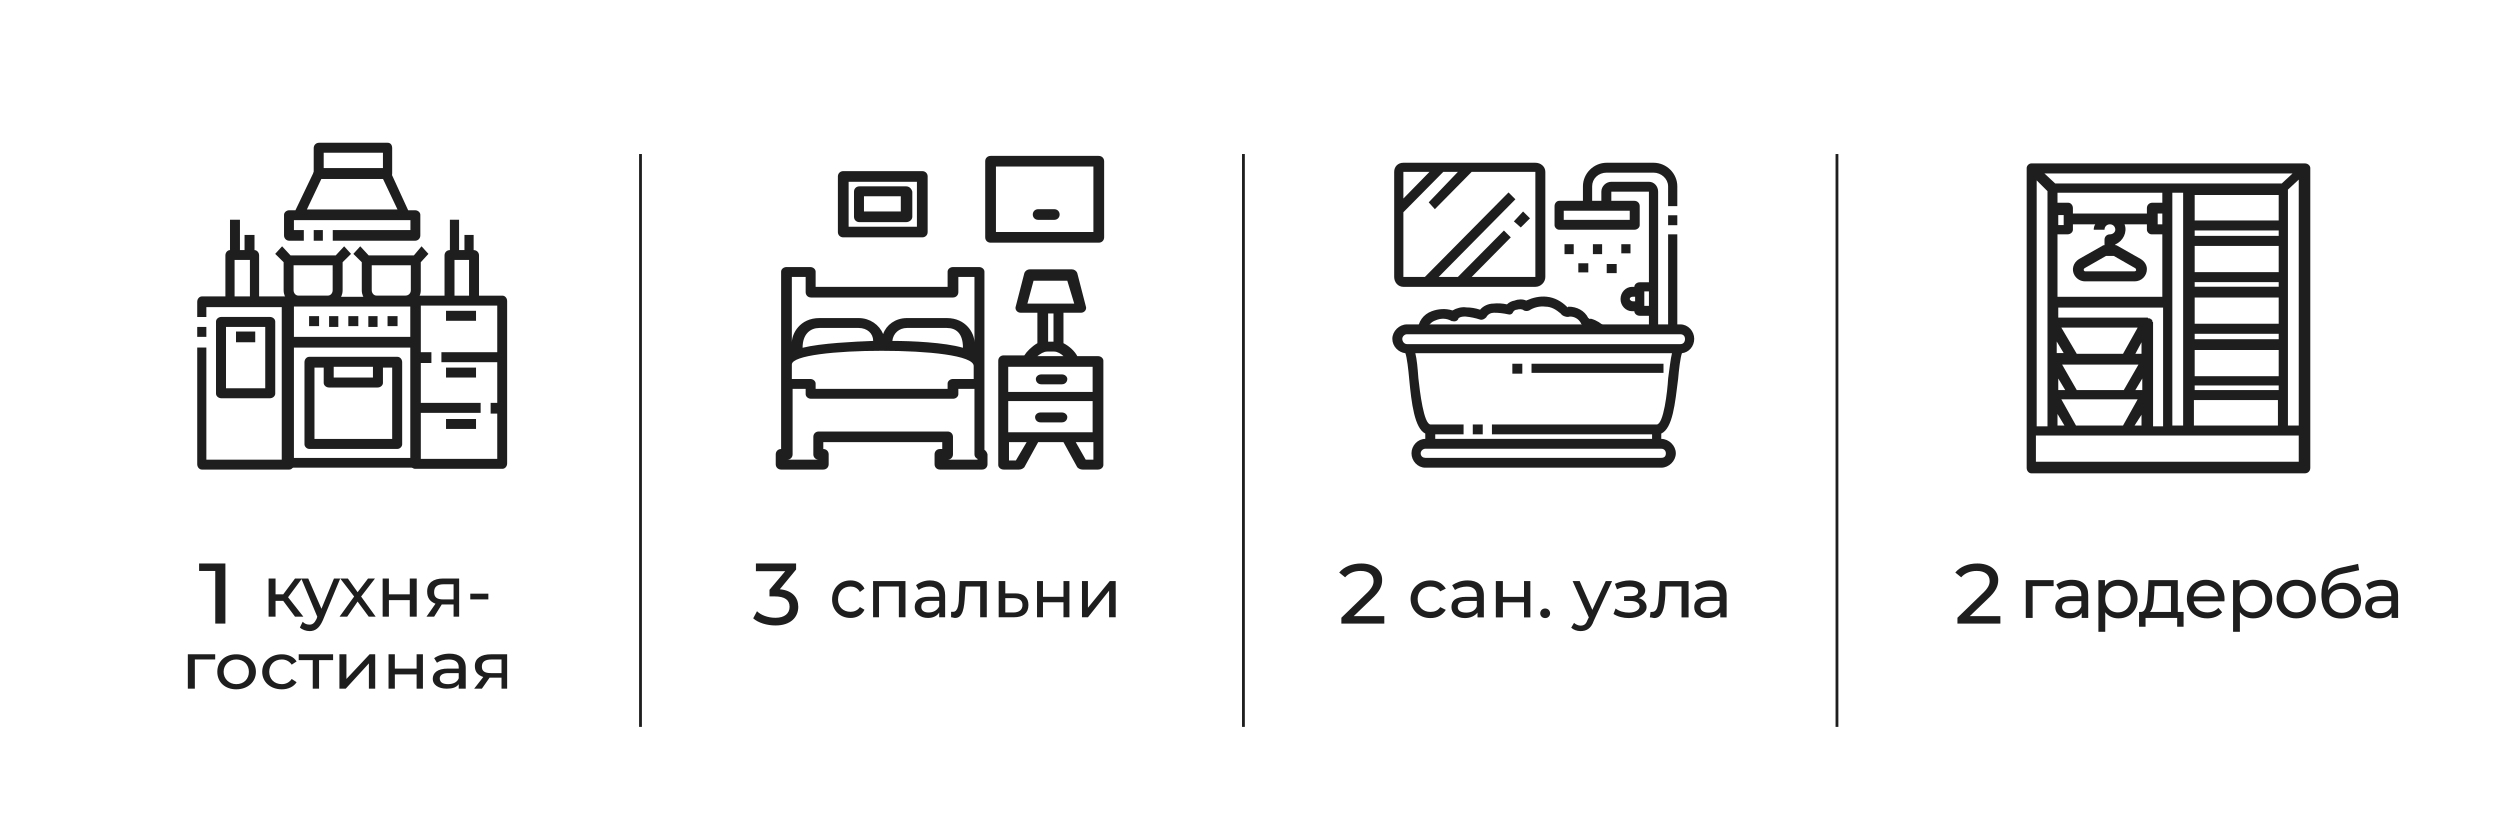
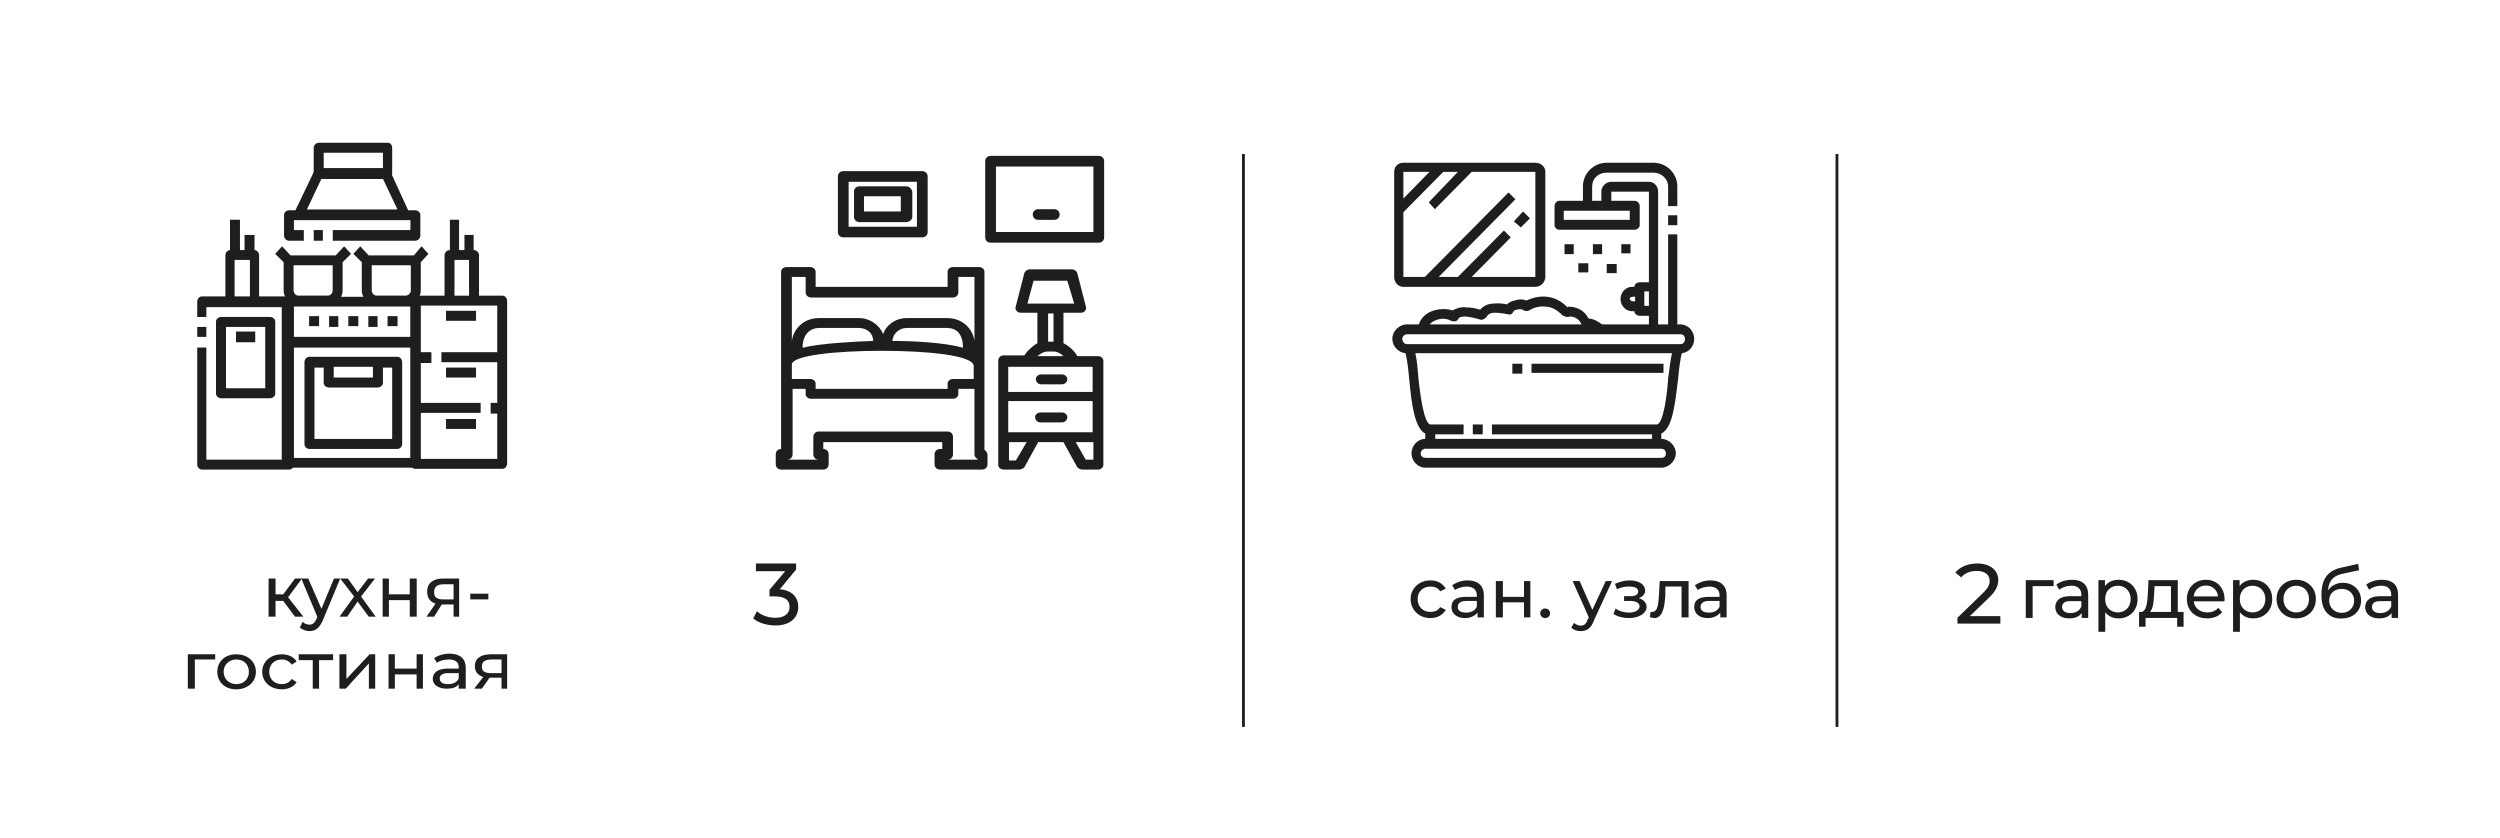
<svg xmlns="http://www.w3.org/2000/svg" width="1331" height="446" viewBox="0 0 1331 446" fill="none">
  <g clip-path="url(#clip0_4292_223)">
-     <path d="M341 387V82" stroke="#1E1E1E" stroke-width="1.5" />
    <path d="M157.07 328.329H161.513L153.367 317.973L160.772 308H157.07L150.775 316.438H146.703V308H143V328.329H146.703V319.89H150.775L157.07 328.329ZM177.804 308L171.139 324.11L164.104 308H160.402L168.918 328.329L168.547 329.479C167.437 331.781 166.326 332.548 164.845 332.548C163.364 332.548 162.253 332.164 161.142 331.014L159.661 334.082C160.772 335.233 162.994 336 164.845 336C167.807 336 170.028 334.466 171.88 330.247L181.136 308H177.804ZM200.019 328.329L192.244 317.589L199.649 308H195.946L190.392 315.288L185.209 308H181.136L188.541 317.589L180.766 328.329H184.839L190.392 320.274L196.316 328.329H200.019ZM203.722 328.329H207.054V319.507H218.161V328.329H221.864V308H218.161V316.438H207.054V308H203.722V328.329ZM235.934 308C230.75 308 227.418 310.301 227.418 314.904C227.418 318.356 228.899 320.274 231.861 321.425L227.047 328.329H231.12L235.193 321.808H235.563H241.487V328.329H244.449V308H235.934ZM231.12 315.288C231.12 312.219 232.972 311.068 236.304 311.068H241.487V319.123H235.934C232.601 319.123 231.12 317.972 231.12 315.288ZM250.373 319.123H260V316.055H250.373V319.123Z" fill="#1E1E1E" />
    <path d="M114.571 348.346H100V366.655H103.736V351.109H114.571V348.346ZM125.78 367C131.758 367 136.242 363.2 136.242 357.673C136.242 352.146 131.758 348.346 125.78 348.346C119.802 348.346 115.692 352.146 115.692 357.673C115.692 363.2 119.802 367 125.78 367ZM125.78 364.236C122.044 364.236 119.055 361.473 119.055 357.673C119.055 353.873 122.044 351.109 125.78 351.109C129.89 351.109 132.506 353.873 132.506 357.673C132.506 361.473 129.89 364.236 125.78 364.236ZM150.066 367C153.429 367 156.418 365.618 157.912 363.2L155.297 361.473C154.176 363.2 152.308 364.236 150.066 364.236C145.956 364.236 143.341 361.473 143.341 357.673C143.341 353.873 145.956 351.109 150.066 351.109C152.308 351.109 154.176 352.145 155.297 353.873L157.912 352.145C156.418 349.727 153.429 348.346 150.066 348.346C144.088 348.346 139.604 352.146 139.604 357.673C139.604 363.2 144.088 367 150.066 367ZM177.341 348.346H159.033V351.455H166.505V366.655H169.868V351.455H177.341V348.346ZM180.703 366.655H184.066L196.396 353.182V366.655H199.758V348.346H196.769L184.44 361.473V348.346H180.703V366.655ZM206.857 366.655H210.22V359.055H221.802V366.655H225.165V348.346H221.802V355.946H210.22V348.346H206.857V366.655ZM239.363 348C236 348 233.011 349.036 231.143 350.418L232.637 352.836C234.132 351.8 236.374 351.109 238.989 351.109C242.352 351.109 244.22 352.491 244.22 355.255V355.946H238.615C232.637 355.946 230.396 358.364 230.396 361.473C230.396 364.582 233.385 366.655 237.868 366.655C240.857 366.655 243.099 365.964 244.22 364.236V366.655H247.956V355.6C247.956 350.418 244.593 348 239.363 348ZM238.615 364.236C235.626 364.236 234.132 363.2 234.132 361.127C234.132 359.746 235.253 358.364 238.615 358.364H244.22V361.127C243.472 363.2 241.231 364.236 238.615 364.236ZM261.407 348.346C256.176 348.346 252.813 350.418 252.813 354.564C252.813 357.673 254.308 359.4 257.297 360.436L252.44 366.655H256.549L260.659 360.782H261.033H267.011V366.655H270V348.346H261.407ZM256.549 354.909C256.549 352.145 258.418 351.109 261.78 351.109H267.011V358.364H261.407C258.044 358.364 256.549 357.327 256.549 354.909Z" fill="#1E1E1E" />
    <path d="M761.502 329.068C765.253 329.068 767.878 327.608 769.754 324.689L766.753 323.23C765.628 325.054 763.752 325.784 761.502 325.784C757.751 325.784 754.751 323.23 754.751 318.851C754.751 314.838 757.751 312.284 761.502 312.284C763.752 312.284 765.628 313.014 766.753 314.838L769.754 313.378C767.878 310.46 765.253 309 761.502 309C755.501 309 751 313.378 751 318.851C751 324.689 755.501 329.068 761.502 329.068ZM781.381 309C778.005 309 775.38 310.095 773.129 311.554L774.629 314.108C776.13 313.014 778.755 312.284 781.006 312.284C784.381 312.284 786.257 314.108 786.257 317.027V317.757H780.631C774.629 317.757 772.754 319.946 772.754 323.23C772.754 326.514 775.38 329.068 779.88 329.068C782.881 329.068 785.131 327.973 786.632 326.149V328.703H790.007V317.027C790.007 311.554 786.632 309 781.381 309ZM780.631 326.149C777.63 326.149 776.13 325.054 776.13 323.23C776.13 321.405 777.255 319.946 780.631 319.946H786.257V322.865C785.506 325.054 783.256 326.149 780.631 326.149ZM796.384 328.703H800.134V320.676H811.386V328.703H814.762V309.365H811.386V317.757H800.134V309.365H796.384V328.703ZM822.638 329.068C824.139 329.068 825.264 327.973 825.264 326.514C825.264 325.054 824.139 323.96 822.638 323.96C821.138 323.96 820.013 325.054 820.013 326.514C820.013 327.973 821.138 329.068 822.638 329.068ZM854.895 309.365L847.768 324.689L841.017 309.365H837.266L845.893 328.703L845.143 330.162C844.393 332.351 843.267 333.081 841.392 333.081C840.267 333.081 838.767 332.351 838.016 331.622L836.516 334.176C837.641 335.27 839.517 336 841.392 336C844.393 336 847.018 334.905 848.518 330.527L858.27 309.365H854.895ZM872.523 318.487C874.398 317.757 875.898 316.297 875.898 314.473C875.898 311.189 872.523 309 867.647 309C865.021 309 862.396 309.73 859.77 310.824L860.896 313.743C863.146 312.649 865.021 312.284 867.272 312.284C870.272 312.284 872.148 313.014 872.148 314.838C872.148 316.662 870.647 317.392 868.022 317.392H864.646V319.946H868.022C871.023 319.946 872.898 321.041 872.898 322.865C872.898 324.689 870.647 326.149 867.272 326.149C864.646 326.149 862.021 325.419 860.145 323.96L859.02 326.878C861.271 328.338 864.271 329.068 867.272 329.068C872.523 329.068 876.649 326.514 876.649 323.23C876.649 321.041 875.148 319.216 872.523 318.487ZM883.622 309.365L883.247 316.662C882.872 321.041 882.872 325.784 879.496 325.784C879.496 325.784 879.121 325.784 878.746 325.784L878.371 328.703C879.496 328.703 880.246 329.068 880.622 329.068C885.122 329.068 886.248 323.595 886.623 316.662V312.284H895.249V328.703H899V309.365H883.622Z" fill="#1E1E1E" />
    <path d="M910.627 309C907.251 309 904.625 310.095 902.375 311.554L903.875 314.108C905.376 313.014 908.001 312.284 910.252 312.284C913.627 312.284 915.502 314.108 915.502 317.027V317.757H909.876C903.875 317.757 902 319.946 902 323.23C902 326.514 904.625 329.068 909.126 329.068C912.127 329.068 914.377 327.973 915.878 326.149V328.703H919.253V317.027C919.253 311.554 915.878 309 910.627 309ZM909.876 326.149C906.876 326.149 905.376 325.054 905.376 323.23C905.376 321.405 906.501 319.946 909.876 319.946H915.502V322.865C914.752 325.054 912.502 326.149 909.876 326.149Z" fill="#1E1E1E" />
    <path d="M662 387V82M978 387V82" stroke="#1E1E1E" stroke-width="1.5" />
    <path fill-rule="evenodd" clip-rule="evenodd" d="M221.106 249H152.894C151.24 249 150 247.797 150 246.194V160.806C150 159.203 151.24 158 152.894 158H221.106C222.76 158 224 159.203 224 160.806V246.194C224 247.797 222.76 249 221.106 249ZM155.374 243.789H218.626V163.211H155.374V243.789Z" fill="#1E1E1E" />
    <path fill-rule="evenodd" clip-rule="evenodd" d="M267.568 249.594H220.946C219.73 249.594 218.514 248.376 218.514 246.751V160.254C218.514 158.629 219.73 157.411 220.946 157.411H267.568C268.784 157.411 270 158.629 270 160.254V246.751C270 248.376 268.784 249.594 267.568 249.594ZM223.784 244.315H264.73V162.69H223.784V244.315ZM105 174.061H109.865V179.34H105V174.061ZM154.054 250H107.432C106.216 250 105 248.782 105 247.157V185.025H109.865V244.721H151.216V163.503H109.865V168.782H105V160.66C105 159.035 106.216 157.817 107.432 157.817H154.054C155.27 157.817 156.486 159.035 156.486 160.66V247.157C156.486 248.782 155.27 250 154.054 250ZM220.946 128.172H177.162V122.487H218.514V117.208H156.486V122.487H161.757V128.172H154.054C152.432 128.172 151.216 126.954 151.216 125.33V114.366C151.216 113.147 152.432 111.929 154.054 111.929H157.297L167.027 91.624C167.432 90.812 168.243 90 169.459 90H205.541C206.351 90 207.568 90.812 207.973 91.624L217.297 111.929H220.946C222.568 111.929 223.784 113.147 223.784 114.366V125.33C223.784 126.954 222.568 128.172 220.946 128.172ZM167.027 122.487H171.892V128.172H167.027V122.487ZM203.919 95.279H171.081L163.378 111.523H211.622L203.919 95.279Z" fill="#1E1E1E" />
    <path fill-rule="evenodd" clip-rule="evenodd" d="M206.335 95.201H169.883C168.245 95.201 167.016 93.975 167.016 92.341V78.86C167.016 77.226 168.245 76 169.883 76H206.335C207.973 76 208.793 77.226 208.793 78.86V92.341C208.793 93.975 207.973 95.201 206.335 95.201ZM172.34 89.481H203.878V81.311H172.34V89.481ZM154.319 179.356H221.899V185.075H154.319V179.356ZM164.559 168.326H169.883V173.637H164.559V168.326ZM175.207 168.326H180.122V174.045H175.207V168.326ZM185.447 168.326H190.771V173.637H185.447V168.326ZM196.096 168.326H201.011V174.045H196.096V168.326ZM206.335 168.326H211.66V173.637H206.335V168.326ZM211.66 239H164.559C163.33 239 162.101 237.774 162.101 236.549V192.837C162.101 191.203 163.33 189.977 164.559 189.977H211.66C212.888 189.977 214.117 191.203 214.117 192.837V236.549C214.117 237.774 212.888 239 211.66 239ZM167.426 233.689H208.793V195.697H203.878V203.867C203.878 205.093 202.649 206.318 201.011 206.318H175.207C173.569 206.318 172.34 205.093 172.34 203.867V195.697H167.426V233.689ZM177.665 201.007H198.553V195.288H177.665V201.007ZM235.005 187.526H269V192.837H235.005V187.526ZM221.899 187.526H229.681V193.246H221.899V187.526ZM261.218 214.489H269V220.208H261.218V214.489ZM221.899 214.489H255.894V219.799H221.899V214.489ZM237.463 165.466H253.436V170.777H237.463V165.466ZM237.463 195.697H253.436V201.007H237.463V195.697ZM237.463 223.068H253.436V228.378H237.463V223.068ZM143.67 212.037H117.867C116.229 212.037 115 210.812 115 209.586V171.185C115 169.96 116.229 168.734 117.867 168.734H143.67C145.309 168.734 146.537 169.96 146.537 171.185V209.586C146.537 210.812 145.309 212.037 143.67 212.037ZM120.324 206.727H141.213V174.045H120.324V206.727ZM125.649 176.496H135.888V182.215H125.649V176.496Z" fill="#1E1E1E" />
    <path fill-rule="evenodd" clip-rule="evenodd" d="M174.662 162.615H158.753C154.674 162.615 151.003 158.982 151.003 154.541V139.605L146.515 135.165L150.187 131.128L154.674 135.973H178.742L183.229 131.128L186.9 135.165L182.413 139.605V154.541C182.413 158.982 178.742 162.615 174.662 162.615ZM156.306 141.22V154.541C156.306 156.156 157.529 157.367 158.753 157.367H174.662C175.886 157.367 177.11 156.156 177.11 154.541V141.22H156.306ZM215.863 162.615H200.362C196.283 162.615 192.611 158.982 192.611 154.541V139.605L188.124 135.165L191.796 131.128L196.283 135.973H220.351L224.43 131.128L228.101 135.165L224.022 139.605V154.541C224.022 158.982 220.351 162.615 215.863 162.615ZM197.914 141.22V154.541C197.914 156.156 199.138 157.367 200.362 157.367H215.863C217.495 157.367 218.719 156.156 218.719 154.541V141.22H197.914ZM255.025 160.193H249.721V138.394H241.971V160.193H236.668V135.973C236.668 134.358 237.891 133.147 239.523 133.147V117H244.418V133.147H247.274V125.073H252.169V133.147C253.801 133.147 255.025 134.358 255.025 135.973V160.193ZM137.949 160.193H133.054V138.394H124.895V160.193H120V135.973C120 134.358 121.224 133.147 122.448 133.147V117H127.751V133.147H130.198V125.073H135.501V133.147C136.725 133.147 137.949 134.358 137.949 135.973V160.193ZM741.276 180.376C741.276 176.339 744.947 172.706 749.027 172.706H894.657C898.737 172.706 902 176.339 902 180.376C902 184.413 899.144 187.642 895.473 188.046C894.657 190.064 893.841 196.927 893.433 201.771C891.802 214.688 890.578 228.009 884.459 230.835V233.661C888.538 233.661 892.21 237.293 892.21 241.33C892.21 245.367 888.538 249 884.459 249H758.817C754.738 249 751.474 245.367 751.474 241.33C751.474 237.293 754.738 233.661 758.817 233.661V230.835C753.106 228.009 751.474 214.688 750.25 201.771C749.842 196.927 749.027 190.064 748.211 188.046C744.539 187.642 741.276 184.413 741.276 180.376ZM882.011 238.908H761.672C761.672 238.908 761.536 238.908 761.264 238.908H758.817C757.593 238.908 756.369 240.119 756.369 241.33C756.369 242.945 757.593 243.752 758.817 243.752H884.459C886.091 243.752 886.907 242.945 886.907 241.33C886.907 240.119 886.091 238.908 884.459 238.908H882.011ZM794.307 231.238V225.991H882.011C885.683 225.991 887.722 208.633 888.13 201.367C888.946 195.716 889.354 191.275 890.17 188.046H753.514C754.33 191.275 754.738 195.716 755.146 201.367C755.961 208.633 758.001 225.991 761.672 225.991H779.213V231.238H764.12V233.661H879.564V231.238H794.307ZM749.027 177.954C747.803 177.954 746.579 179.165 746.579 180.376C746.579 181.991 747.803 183.202 749.027 183.202C749.027 183.202 749.163 183.202 749.435 183.202H894.657C896.289 183.202 897.105 181.991 897.105 180.376C897.105 179.165 896.289 177.954 894.657 177.954H749.027ZM784.108 225.991H789.412V231.238H784.108V225.991Z" fill="#1E1E1E" />
    <path fill-rule="evenodd" clip-rule="evenodd" d="M870.123 122.318H830.089C828.864 122.318 827.638 121.102 827.638 119.886V109.753C827.638 108.131 828.864 106.915 830.089 106.915H842.753V99.214C842.753 92.323 848.472 86.648 855.417 86.648H880.336C887.281 86.648 893 92.323 893 99.214V109.753H888.098V99.214C888.098 95.16 884.421 91.918 880.336 91.918H855.417C850.923 91.918 847.655 95.16 847.655 99.214V106.915H852.557V102.051C852.557 99.214 855.008 96.782 857.868 96.782H877.885C880.745 96.782 882.787 99.214 882.787 102.051V175.823H877.885V168.121H872.983C871.349 168.121 870.123 166.905 870.123 165.689H868.898C865.63 165.689 862.77 162.852 862.77 159.204C862.77 155.556 865.63 152.718 868.898 152.718H870.123C870.123 151.502 871.349 150.287 872.983 150.287H877.885V102.051H857.868V106.915H870.123C871.757 106.915 872.983 108.131 872.983 109.753V119.886C872.983 121.102 871.757 122.318 870.123 122.318ZM832.54 117.049H867.672V112.185H832.54V117.049ZM888.098 124.75H893V175.418H888.098V124.75ZM888.098 114.617H893V119.886H888.098V114.617ZM875.434 155.151V162.852H877.885V155.151H875.434ZM869.306 157.988C868.489 157.988 867.672 158.393 867.672 159.204C867.672 159.609 868.489 160.42 869.306 160.42H870.532V157.988H869.306ZM817.426 152.718H747.162C744.302 152.718 742.26 150.286 742.26 147.449V91.512C742.26 88.675 744.302 86.648 747.162 86.648H817.426C820.285 86.648 822.736 88.675 822.736 91.512V147.449C822.736 150.286 820.285 152.718 817.426 152.718ZM747.162 147.449H758.6L803.128 102.457L806.804 106.104L765.953 147.449H776.166L800.677 122.723L804.353 126.371L783.519 147.449H817.426V91.512H783.519L763.911 111.374L760.643 107.726L776.166 91.512H768.404L747.162 112.995V147.449ZM747.162 91.512V105.699L761.051 91.512H747.162ZM805.987 117.859L810.889 112.59L814.566 116.238L809.664 121.102L805.987 117.859ZM850.923 177.444C849.562 176.093 847.928 175.147 846.021 174.607H845.613C844.796 174.607 843.979 174.337 843.162 173.796C842.345 173.256 841.8 172.58 841.528 171.769C840.302 169.743 838.26 168.527 835.809 168.527C834.991 168.797 834.174 168.797 833.357 168.527C832.268 168.257 831.451 167.716 830.906 166.905C828.455 164.879 826.004 163.257 822.736 163.257C819.877 162.852 816.608 163.663 814.157 165.284C813.34 165.689 812.115 165.689 811.298 165.284C810.481 164.473 808.847 164.473 807.621 164.879C806.804 164.879 806.123 165.284 805.579 166.095C805.17 167.311 803.945 167.716 802.719 167.311C800.268 166.77 797.817 166.5 795.366 166.5C793.732 166.5 792.098 167.311 791.281 168.932C790.464 169.743 789.238 170.553 788.013 170.148C785.562 169.337 782.974 168.797 780.251 168.527C779.026 168.527 777.8 168.527 776.574 169.338C776.166 170.959 774.532 171.364 773.306 170.959C773.034 170.959 772.898 170.959 772.898 170.959C770.038 169.337 767.179 169.337 764.319 170.554C761.868 171.364 760.234 173.391 759.826 175.823H754.923C754.923 171.364 757.783 167.311 762.277 165.689C765.545 164.473 769.63 164.068 773.306 165.284C775.349 164.068 778.209 163.257 780.66 163.663C783.111 163.663 785.562 164.068 788.013 164.879C789.647 162.852 792.506 161.636 794.957 161.636C797.409 161.366 799.86 161.501 802.311 162.041C803.4 160.96 804.762 160.285 806.396 160.015C808.438 159.204 810.889 159.204 812.523 160.015C816.2 158.393 819.877 157.582 823.553 157.988C827.638 158.393 831.315 160.42 834.174 163.257L834.583 163.663L834.991 163.257C839.485 163.257 843.57 165.284 845.613 169.338C845.885 169.338 846.021 169.473 846.021 169.743C846.294 169.743 846.566 169.743 846.838 169.743H847.247C850.106 170.553 852.557 172.175 854.6 174.201L850.923 177.444ZM805.17 193.658H810.481V198.927H805.17V193.658ZM815.383 193.658H885.647V198.522H815.383V193.658ZM832.949 130.02H837.851V135.289H832.949V130.02ZM840.302 140.153H845.613V145.017H840.302V140.153ZM848.064 130.02H852.966V135.289H848.064V130.02ZM863.179 130.02H868.081V134.884H863.179V130.02ZM855.417 140.558H860.728V145.422H855.417V140.558ZM525.749 241.893V247.163C525.749 248.784 524.523 250 522.889 250H500.421C498.787 250 497.562 248.784 497.562 247.163V241.893C497.562 240.272 498.787 239.056 500.421 239.056H501.647V235.408H438.328V239.056C439.962 239.056 441.187 240.272 441.187 241.893V247.163C441.187 248.784 439.962 250 438.328 250H415.86C414.226 250 413 248.784 413 247.163V241.893C413 240.272 414.226 239.056 415.86 239.056V144.612C415.86 143.396 417.085 142.18 418.719 142.18H431.383C433.017 142.18 434.243 143.396 434.243 144.612V152.718H504.506V144.612C504.506 143.396 505.732 142.18 507.366 142.18H521.255C522.889 142.18 524.115 143.396 524.115 144.612V239.461C524.932 240.002 525.477 240.812 525.749 241.893ZM421.579 182.308C421.579 177.849 425.664 169.338 436.285 169.338H457.119C463.247 169.338 468.149 172.986 470.191 177.85C471.826 172.986 476.728 169.338 482.855 169.338H504.098C514.311 169.338 518.804 177.444 518.804 182.308V147.449H510.225V155.556C510.225 157.177 509 158.393 507.366 158.393H431.791C430.157 158.393 428.932 157.177 428.932 155.556V147.449H421.579V182.308ZM427.298 185.146C437.102 182.714 454.668 181.903 464.881 181.498C464.881 177.444 461.613 174.607 457.119 174.607H436.285C431.383 174.607 427.298 177.85 427.298 185.146ZM504.098 174.607H482.855C478.77 174.607 475.502 177.444 475.094 181.498C485.306 181.498 502.872 182.308 512.677 185.146C512.677 177.444 509 174.607 504.098 174.607ZM469.374 186.767C445.272 186.767 421.579 189.199 421.579 194.063V201.765H431.383C433.017 201.765 434.243 202.981 434.243 204.197V207.034H504.506V204.197C504.506 202.981 505.732 201.765 507.366 201.765H518.396V194.874C518.396 189.199 493.885 186.767 469.374 186.767ZM520.438 244.731V244.325C519.349 243.785 518.804 242.974 518.804 241.893V207.034H510.225V209.872C510.225 211.088 509 212.303 507.366 212.303H431.791C430.157 212.303 428.932 211.088 428.932 209.872V207.034H421.987V241.893C421.987 243.515 420.762 244.731 419.128 244.731H435.877C434.243 244.731 433.017 243.515 433.017 241.893V232.57C433.017 230.949 434.243 229.733 435.877 229.733H504.506C506.14 229.733 507.366 230.949 507.366 232.57V241.893C507.366 243.515 506.14 244.731 504.506 244.731H520.438ZM587.434 192.036V247.568C587.434 248.784 586.209 250 584.574 250H576.404C575.315 250 574.362 249.595 573.545 248.784L566.191 235.408H552.711L545.357 248.784C544.54 249.595 543.587 250 542.498 250H534.328C532.694 250 531.468 248.784 531.468 247.568V192.036C531.468 190.415 532.694 189.199 534.328 189.199H545.357C546.583 187.172 549.443 184.335 552.302 182.714V166.5H543.315C541.681 166.5 540.047 164.879 540.864 162.852L545.357 145.422C545.766 144.206 546.991 143.396 548.217 143.396H570.685C571.911 143.396 573.136 144.206 573.545 145.422L578.038 162.852C578.855 164.879 577.221 166.5 575.587 166.5H566.191V182.714C569.46 184.335 572.319 187.172 573.545 189.605H584.574C586.209 189.605 587.434 190.82 587.434 192.036ZM536.779 230.138H581.715V213.519H536.779V230.138ZM546.991 161.636H571.911L568.234 149.476H550.26L546.991 161.636ZM560.881 166.905H558.021V181.903H560.881V166.905ZM552.302 189.605H566.191C564.966 188.389 562.923 187.172 561.289 187.172H557.613C555.57 187.172 553.936 188.389 552.302 189.605ZM581.715 195.279H536.779V208.655H581.715V195.279ZM546.583 235.408H537.187V245.136H540.864L546.583 235.408ZM582.123 235.408H572.728L578.038 244.731H582.123V235.408ZM551.485 201.765C551.485 200.549 552.711 199.333 554.345 199.333H565.374C567.008 199.333 568.234 200.549 568.234 201.765C568.234 203.386 567.008 204.602 565.374 204.602H554.345C552.711 204.602 551.485 203.386 551.485 201.765ZM568.234 222.032C568.234 223.653 567.008 224.869 565.374 224.869H553.936C552.302 224.869 551.077 223.653 551.077 222.032C551.077 220.816 552.302 219.6 553.936 219.6H565.374C567.008 219.6 568.234 220.816 568.234 222.032ZM587.843 85.837V126.371C587.843 127.993 586.617 129.209 584.983 129.209H527.383C525.749 129.209 524.523 127.993 524.523 126.371V85.837C524.523 84.216 525.749 83 527.383 83H584.983C586.617 83 587.843 84.216 587.843 85.837ZM582.123 123.534V88.675H530.243V123.534H582.123ZM549.851 114.211C549.851 112.59 551.077 111.374 552.711 111.374H561.289C562.923 111.374 564.149 112.59 564.149 114.211C564.149 115.833 562.923 117.049 561.289 117.049H552.711C551.077 117.049 549.851 115.833 549.851 114.211ZM446.089 123.534V93.944C446.089 92.323 447.315 91.107 448.949 91.107H491.025C492.66 91.107 493.885 92.323 493.885 93.944V123.534C493.885 125.155 492.66 126.371 491.025 126.371H448.949C447.315 126.371 446.089 125.155 446.089 123.534ZM451.809 120.697H488.166V96.782H451.809V120.697ZM485.715 102.051V115.427C485.715 117.049 484.081 118.265 482.447 118.265H457.528C455.894 118.265 454.668 117.049 454.668 115.427V102.051C454.668 100.43 455.894 99.214 457.528 99.214H482.447C484.081 99.214 485.306 100.43 485.715 102.051ZM479.587 104.483H459.979V112.59H479.587V104.483Z" fill="#1E1E1E" />
-     <path d="M120 300V332H114.607V303.977H106V300H120Z" fill="#1E1E1E" />
-     <path d="M452.855 329C456.023 329 458.839 327.546 460.247 324.637L457.783 323.182C456.727 325 454.615 325.727 452.855 325.727C448.984 325.727 446.168 323.182 446.168 319.182C446.168 314.818 448.984 312.273 452.855 312.273C454.615 312.273 456.727 313 457.783 315.182L460.247 313.364C458.839 310.455 456.023 309 452.855 309C446.872 309 443 313.364 443 319.182C443 324.637 446.872 329 452.855 329ZM464.823 309.364V328.636H467.991V312.273H478.55V328.636H482.07V309.364H464.823ZM495.093 309C492.277 309 489.462 310.091 487.702 311.545L489.11 314.091C490.517 313 492.629 312.273 494.741 312.273C498.261 312.273 500.021 314.091 500.021 317V317.727H494.389C489.11 317.727 486.998 319.909 486.998 323.182C486.998 326.455 489.814 329 494.037 329C496.853 329 498.965 327.909 500.021 326.091V328.636H503.189V317C503.189 311.909 500.373 309 495.093 309ZM494.389 326.091C491.925 326.091 490.517 325 490.517 323.182C490.517 321.364 491.221 319.909 494.741 319.909H500.021V322.818C498.965 325 496.853 326.091 494.389 326.091ZM510.932 309.364L510.58 316.636C510.58 321 510.228 325.727 507.413 325.727C507.061 325.727 506.709 325.727 506.357 325.727V328.636C507.061 328.636 507.765 329 508.469 329C512.692 329 513.396 323.546 513.748 316.636L514.1 312.273H521.844V328.636H525.364V309.364H510.932ZM540.499 315.909H535.219V309.364H531.699V328.636H539.795C544.723 328.636 547.538 326.455 547.538 322.091C547.538 318.091 545.075 315.909 540.499 315.909ZM539.443 326.091H535.219V318.455H539.443C542.611 318.455 544.371 319.546 544.371 322.091C544.371 324.636 542.611 326.091 539.443 326.091ZM552.114 328.636H555.282V320.636H566.193V328.636H569.361V309.364H566.193V317.727H555.282V309.364H552.114V328.636ZM576.049 328.636H579.217L590.48 314.455V328.636H594V309.364H590.832L579.217 323.545V309.364H576.049V328.636Z" fill="#1E1E1E" />
    <path d="M423.843 303.213L415.169 313.726C421.819 314.31 425 318.106 425 323.071C425 328.62 420.952 333 412.855 333C408.229 333 403.602 331.54 401 329.204L403.024 325.407C405.048 327.451 408.807 328.912 412.855 328.912C417.771 328.912 420.373 326.575 420.373 323.071C420.373 319.566 418.06 317.522 412.277 317.522H409.675V314.018L418.06 304.089H402.446V300H423.843V303.213Z" fill="#1E1E1E" />
-     <path d="M730.429 318.69L720.714 328.035H737V332H714.143V328.885L727 316.425C730.429 313.31 731.286 311.327 731.286 309.345C731.286 305.947 728.714 303.965 724.429 303.965C721 303.965 718.143 305.097 716.143 307.363L713 304.814C715.571 301.699 719.857 300 724.714 300C731.286 300 735.857 303.398 735.857 308.779C735.857 311.894 734.714 314.726 730.429 318.69Z" fill="#1E1E1E" />
    <path d="M1058.43 318.69L1048.71 328.035H1065V332H1042.14V328.885L1055 316.425C1058.43 313.31 1059.29 311.327 1059.29 309.345C1059.29 305.947 1056.71 303.965 1052.43 303.965C1049 303.965 1046.14 305.097 1044.14 307.363L1041 304.814C1043.57 301.699 1047.86 300 1052.71 300C1059.29 300 1063.86 303.398 1063.86 308.779C1063.86 311.894 1062.71 314.726 1058.43 318.69Z" fill="#1E1E1E" />
    <path d="M1078.53 329V308.86H1093.35V312.052H1081.31L1082.18 311.216V329H1078.53ZM1108.3 329V324.744L1108.11 323.946V316.688C1108.11 315.143 1107.65 313.952 1106.74 313.116C1105.85 312.255 1104.51 311.824 1102.71 311.824C1101.52 311.824 1100.36 312.027 1099.22 312.432C1098.08 312.812 1097.11 313.331 1096.33 313.99L1094.81 311.254C1095.85 310.418 1097.09 309.785 1098.53 309.354C1100 308.898 1101.53 308.67 1103.13 308.67C1105.89 308.67 1108.02 309.341 1109.51 310.684C1111.01 312.027 1111.76 314.079 1111.76 316.84V329H1108.3ZM1101.69 329.228C1100.19 329.228 1098.87 328.975 1097.73 328.468C1096.62 327.961 1095.76 327.265 1095.15 326.378C1094.54 325.466 1094.24 324.44 1094.24 323.3C1094.24 322.211 1094.49 321.223 1095 320.336C1095.53 319.449 1096.38 318.74 1097.54 318.208C1098.74 317.676 1100.33 317.41 1102.33 317.41H1108.72V320.032H1102.48C1100.66 320.032 1099.43 320.336 1098.8 320.944C1098.17 321.552 1097.85 322.287 1097.85 323.148C1097.85 324.136 1098.24 324.934 1099.03 325.542C1099.81 326.125 1100.9 326.416 1102.29 326.416C1103.66 326.416 1104.85 326.112 1105.87 325.504C1106.91 324.896 1107.65 324.009 1108.11 322.844L1108.83 325.352C1108.35 326.543 1107.5 327.493 1106.28 328.202C1105.07 328.886 1103.54 329.228 1101.69 329.228ZM1127.86 329.228C1126.19 329.228 1124.66 328.848 1123.27 328.088C1121.9 327.303 1120.8 326.15 1119.96 324.63C1119.15 323.11 1118.74 321.21 1118.74 318.93C1118.74 316.65 1119.14 314.75 1119.92 313.23C1120.73 311.71 1121.82 310.57 1123.19 309.81C1124.58 309.05 1126.14 308.67 1127.86 308.67C1129.84 308.67 1131.59 309.101 1133.11 309.962C1134.63 310.823 1135.83 312.027 1136.72 313.572C1137.6 315.092 1138.05 316.878 1138.05 318.93C1138.05 320.982 1137.6 322.781 1136.72 324.326C1135.83 325.871 1134.63 327.075 1133.11 327.936C1131.59 328.797 1129.84 329.228 1127.86 329.228ZM1117.19 336.372V308.86H1120.68V314.294L1120.45 318.968L1120.83 323.642V336.372H1117.19ZM1127.56 326.036C1128.85 326.036 1130 325.745 1131.02 325.162C1132.06 324.579 1132.87 323.756 1133.45 322.692C1134.06 321.603 1134.36 320.349 1134.36 318.93C1134.36 317.486 1134.06 316.245 1133.45 315.206C1132.87 314.142 1132.06 313.319 1131.02 312.736C1130 312.153 1128.85 311.862 1127.56 311.862C1126.29 311.862 1125.14 312.153 1124.1 312.736C1123.09 313.319 1122.28 314.142 1121.67 315.206C1121.09 316.245 1120.8 317.486 1120.8 318.93C1120.8 320.349 1121.09 321.603 1121.67 322.692C1122.28 323.756 1123.09 324.579 1124.1 325.162C1125.14 325.745 1126.29 326.036 1127.56 326.036ZM1155.82 327.29V312.052H1147.08L1146.89 315.928C1146.83 317.195 1146.75 318.423 1146.62 319.614C1146.52 320.779 1146.34 321.856 1146.09 322.844C1145.86 323.832 1145.52 324.643 1145.06 325.276C1144.61 325.909 1144 326.302 1143.24 326.454L1139.63 325.808C1140.41 325.833 1141.05 325.58 1141.53 325.048C1142.01 324.491 1142.38 323.731 1142.63 322.768C1142.91 321.805 1143.11 320.716 1143.24 319.5C1143.36 318.259 1143.47 316.979 1143.54 315.662L1143.85 308.86H1159.46V327.29H1155.82ZM1138.83 333.674V325.808H1162.54V333.674H1159.12V329H1142.29V333.674H1138.83ZM1175.12 329.228C1172.97 329.228 1171.07 328.785 1169.42 327.898C1167.8 327.011 1166.53 325.795 1165.62 324.25C1164.74 322.705 1164.29 320.931 1164.29 318.93C1164.29 316.929 1164.72 315.155 1165.58 313.61C1166.47 312.065 1167.67 310.861 1169.19 310C1170.74 309.113 1172.47 308.67 1174.4 308.67C1176.35 308.67 1178.07 309.101 1179.57 309.962C1181.06 310.823 1182.23 312.039 1183.06 313.61C1183.93 315.155 1184.36 316.967 1184.36 319.044C1184.36 319.196 1184.34 319.373 1184.32 319.576C1184.32 319.779 1184.31 319.969 1184.28 320.146H1167.14V317.524H1182.38L1180.9 318.436C1180.92 317.144 1180.66 315.991 1180.1 314.978C1179.54 313.965 1178.77 313.179 1177.78 312.622C1176.82 312.039 1175.69 311.748 1174.4 311.748C1173.13 311.748 1172.01 312.039 1171.02 312.622C1170.03 313.179 1169.26 313.977 1168.7 315.016C1168.14 316.029 1167.86 317.195 1167.86 318.512V319.12C1167.86 320.463 1168.17 321.666 1168.78 322.73C1169.41 323.769 1170.28 324.579 1171.4 325.162C1172.51 325.745 1173.79 326.036 1175.24 326.036C1176.43 326.036 1177.5 325.833 1178.47 325.428C1179.45 325.023 1180.32 324.415 1181.05 323.604L1183.06 325.96C1182.15 327.024 1181.01 327.835 1179.64 328.392C1178.3 328.949 1176.79 329.228 1175.12 329.228ZM1199.55 329.228C1197.88 329.228 1196.35 328.848 1194.96 328.088C1193.59 327.303 1192.49 326.15 1191.65 324.63C1190.84 323.11 1190.43 321.21 1190.43 318.93C1190.43 316.65 1190.83 314.75 1191.61 313.23C1192.42 311.71 1193.51 310.57 1194.88 309.81C1196.27 309.05 1197.83 308.67 1199.55 308.67C1201.53 308.67 1203.28 309.101 1204.8 309.962C1206.32 310.823 1207.52 312.027 1208.41 313.572C1209.29 315.092 1209.74 316.878 1209.74 318.93C1209.74 320.982 1209.29 322.781 1208.41 324.326C1207.52 325.871 1206.32 327.075 1204.8 327.936C1203.28 328.797 1201.53 329.228 1199.55 329.228ZM1188.88 336.372V308.86H1192.37V314.294L1192.14 318.968L1192.52 323.642V336.372H1188.88ZM1199.25 326.036C1200.54 326.036 1201.69 325.745 1202.71 325.162C1203.75 324.579 1204.56 323.756 1205.14 322.692C1205.75 321.603 1206.05 320.349 1206.05 318.93C1206.05 317.486 1205.75 316.245 1205.14 315.206C1204.56 314.142 1203.75 313.319 1202.71 312.736C1201.69 312.153 1200.54 311.862 1199.25 311.862C1197.98 311.862 1196.83 312.153 1195.79 312.736C1194.78 313.319 1193.97 314.142 1193.36 315.206C1192.78 316.245 1192.49 317.486 1192.49 318.93C1192.49 320.349 1192.78 321.603 1193.36 322.692C1193.97 323.756 1194.78 324.579 1195.79 325.162C1196.83 325.745 1197.98 326.036 1199.25 326.036ZM1222.52 329.228C1220.5 329.228 1218.7 328.785 1217.13 327.898C1215.56 327.011 1214.32 325.795 1213.4 324.25C1212.49 322.679 1212.04 320.906 1212.04 318.93C1212.04 316.929 1212.49 315.155 1213.4 313.61C1214.32 312.065 1215.56 310.861 1217.13 310C1218.7 309.113 1220.5 308.67 1222.52 308.67C1224.52 308.67 1226.31 309.113 1227.88 310C1229.48 310.861 1230.72 312.065 1231.61 313.61C1232.52 315.13 1232.97 316.903 1232.97 318.93C1232.97 320.931 1232.52 322.705 1231.61 324.25C1230.72 325.795 1229.48 327.011 1227.88 327.898C1226.31 328.785 1224.52 329.228 1222.52 329.228ZM1222.52 326.036C1223.82 326.036 1224.97 325.745 1225.98 325.162C1227.02 324.579 1227.83 323.756 1228.41 322.692C1229 321.603 1229.29 320.349 1229.29 318.93C1229.29 317.486 1229 316.245 1228.41 315.206C1227.83 314.142 1227.02 313.319 1225.98 312.736C1224.97 312.153 1223.82 311.862 1222.52 311.862C1221.23 311.862 1220.08 312.153 1219.07 312.736C1218.05 313.319 1217.24 314.142 1216.63 315.206C1216.03 316.245 1215.72 317.486 1215.72 318.93C1215.72 320.349 1216.03 321.603 1216.63 322.692C1217.24 323.756 1218.05 324.579 1219.07 325.162C1220.08 325.745 1221.23 326.036 1222.52 326.036ZM1246.41 329.304C1244.74 329.304 1243.26 329.038 1241.96 328.506C1240.7 327.974 1239.61 327.189 1238.7 326.15C1237.78 325.086 1237.09 323.756 1236.61 322.16C1236.15 320.539 1235.92 318.639 1235.92 316.46C1235.92 314.737 1236.07 313.192 1236.38 311.824C1236.68 310.456 1237.11 309.24 1237.67 308.176C1238.25 307.112 1238.96 306.187 1239.8 305.402C1240.66 304.617 1241.62 303.971 1242.69 303.464C1243.78 302.932 1244.97 302.527 1246.26 302.248L1255.45 300.196L1255.99 303.578L1247.51 305.402C1247.01 305.503 1246.4 305.655 1245.69 305.858C1244.98 306.061 1244.26 306.377 1243.52 306.808C1242.79 307.213 1242.1 307.783 1241.47 308.518C1240.84 309.253 1240.33 310.215 1239.95 311.406C1239.57 312.571 1239.38 314.015 1239.38 315.738C1239.38 316.219 1239.39 316.587 1239.42 316.84C1239.44 317.093 1239.47 317.347 1239.49 317.6C1239.55 317.853 1239.58 318.233 1239.61 318.74L1238.09 317.182C1238.49 315.789 1239.14 314.573 1240.03 313.534C1240.91 312.495 1241.98 311.697 1243.22 311.14C1244.49 310.557 1245.87 310.266 1247.36 310.266C1249.24 310.266 1250.89 310.671 1252.34 311.482C1253.81 312.293 1254.96 313.407 1255.8 314.826C1256.63 316.245 1257.05 317.866 1257.05 319.69C1257.05 321.539 1256.61 323.199 1255.72 324.668C1254.86 326.112 1253.63 327.252 1252.03 328.088C1250.44 328.899 1248.56 329.304 1246.41 329.304ZM1246.75 326.264C1248.04 326.264 1249.18 325.985 1250.17 325.428C1251.16 324.845 1251.93 324.073 1252.49 323.11C1253.05 322.122 1253.33 321.02 1253.33 319.804C1253.33 318.588 1253.05 317.511 1252.49 316.574C1251.93 315.637 1251.16 314.902 1250.17 314.37C1249.18 313.813 1248.02 313.534 1246.68 313.534C1245.41 313.534 1244.27 313.8 1243.26 314.332C1242.24 314.839 1241.46 315.561 1240.9 316.498C1240.34 317.41 1240.06 318.474 1240.06 319.69C1240.06 320.906 1240.34 322.021 1240.9 323.034C1241.48 324.022 1242.27 324.807 1243.26 325.39C1244.27 325.973 1245.44 326.264 1246.75 326.264ZM1273.29 329V324.744L1273.1 323.946V316.688C1273.1 315.143 1272.64 313.952 1271.73 313.116C1270.84 312.255 1269.5 311.824 1267.7 311.824C1266.51 311.824 1265.34 312.027 1264.2 312.432C1263.06 312.812 1262.1 313.331 1261.32 313.99L1259.8 311.254C1260.83 310.418 1262.08 309.785 1263.52 309.354C1264.99 308.898 1266.52 308.67 1268.12 308.67C1270.88 308.67 1273.01 309.341 1274.5 310.684C1276 312.027 1276.74 314.079 1276.74 316.84V329H1273.29ZM1266.67 329.228C1265.18 329.228 1263.86 328.975 1262.72 328.468C1261.61 327.961 1260.75 327.265 1260.14 326.378C1259.53 325.466 1259.23 324.44 1259.23 323.3C1259.23 322.211 1259.48 321.223 1259.99 320.336C1260.52 319.449 1261.37 318.74 1262.53 318.208C1263.72 317.676 1265.32 317.41 1267.32 317.41H1273.7V320.032H1267.47C1265.65 320.032 1264.42 320.336 1263.79 320.944C1263.15 321.552 1262.84 322.287 1262.84 323.148C1262.84 324.136 1263.23 324.934 1264.01 325.542C1264.8 326.125 1265.89 326.416 1267.28 326.416C1268.65 326.416 1269.84 326.112 1270.85 325.504C1271.89 324.896 1272.64 324.009 1273.1 322.844L1273.82 325.352C1273.34 326.543 1272.49 327.493 1271.27 328.202C1270.06 328.886 1268.52 329.228 1266.67 329.228Z" fill="#1E1E1E" />
-     <path fill-rule="evenodd" clip-rule="evenodd" d="M1230 89.463V249.127C1230 250.769 1228.77 252 1227.13 252H1081.46C1080.23 252 1079 250.769 1079 249.127V89.463C1079 88.231 1080.23 87 1081.46 87H1227.13C1228.77 87 1230 88.231 1230 89.463ZM1084.33 226.963H1090.08V101.776L1084.33 96.03V226.963ZM1213.18 205.209H1168.45V207.672H1213.18V205.209ZM1213.18 103.828H1168.45V117.373H1213.18V103.828ZM1213.18 186.328H1168.45V200.283H1213.18V186.328ZM1213.18 177.709H1168.45V180.582H1213.18V177.709ZM1213.18 158.418H1168.45V172.373H1213.18V158.418ZM1213.18 150.209H1168.45V152.672H1213.18V150.209ZM1213.18 130.918H1168.45V144.873H1213.18V130.918ZM1213.18 122.709H1168.45V125.582H1213.18V122.709ZM1220.56 92.336H1088.44L1094.18 97.671H1214.82L1220.56 92.336ZM1095.82 119.836H1098.7V114.5H1095.82V119.836ZM1146.29 226.963H1151.63V163.754H1095.82V169.09H1143.42C1143.42 169.09 1143.56 169.226 1143.83 169.5C1143.83 169.5 1143.97 169.5 1144.24 169.5C1144.24 169.5 1144.38 169.5 1144.65 169.5C1144.93 169.774 1145.06 169.91 1145.06 169.91C1145.06 169.91 1145.2 169.91 1145.47 169.91C1145.47 170.184 1145.47 170.321 1145.47 170.321C1145.75 170.321 1145.88 170.458 1145.88 170.731C1145.88 170.731 1145.88 170.868 1145.88 171.142C1145.88 171.142 1146.02 171.278 1146.29 171.552C1146.29 171.826 1146.29 171.963 1146.29 171.963V226.963ZM1095.82 207.672H1099.52L1095.82 201.515V207.672ZM1105.67 207.672H1130.7L1138.5 194.127H1097.88L1105.67 207.672ZM1136.86 207.672H1140.55V201.515L1136.86 207.672ZM1140.14 182.224L1136.86 188.381H1140.14V182.224ZM1138.09 174.425H1097.46L1105.67 188.381H1130.29L1138.09 174.425ZM1095.41 158.007H1151.22V124.761H1145.47C1144.24 124.761 1143.01 123.53 1143.01 122.298V119.425H1131.11C1132.75 123.53 1130.29 128.455 1126.19 130.097V130.507C1126.73 130.507 1127.14 130.644 1127.42 130.918L1139.73 137.896C1141.78 139.127 1143.01 141.179 1143.01 143.231C1143.01 146.925 1140.14 149.798 1136.45 149.798H1110.18C1107.72 149.798 1105.67 148.567 1104.44 146.515C1102.8 143.642 1103.62 139.948 1106.9 137.896L1119.21 130.918C1119.49 130.644 1119.9 130.507 1120.44 130.507V127.634C1120.44 125.993 1121.67 124.761 1123.32 124.761C1124.96 124.761 1126.19 123.53 1126.19 122.298C1126.19 120.657 1124.96 119.425 1123.32 119.425C1121.67 119.425 1120.44 120.657 1120.44 122.298H1114.7C1114.7 121.204 1114.97 120.246 1115.52 119.425H1103.62V122.298C1103.62 123.53 1102.39 124.761 1100.75 124.761H1095.41V158.007ZM1109.77 142.821C1109.5 143.094 1109.36 143.368 1109.36 143.642C1109.36 144.052 1109.77 144.463 1110.18 144.463H1136.45C1136.72 144.463 1136.99 144.326 1137.27 144.052C1137.27 143.642 1137.27 143.231 1136.86 142.821L1125.37 136.254H1121.26L1109.77 142.821ZM1151.22 113.679H1148.76V119.425H1151.22V113.679ZM1151.22 102.597H1095.41V107.933H1101.16C1102.39 107.933 1103.62 109.164 1103.62 110.806V113.679H1143.01V110.806C1143.01 109.164 1144.24 107.933 1145.88 107.933H1151.22V102.597ZM1095.41 226.552H1099.11L1095.41 220.395V226.552ZM1105.26 226.552H1130.29L1138.09 212.597H1097.46L1105.26 226.552ZM1136.45 226.552H1140.14V220.806L1136.45 226.552ZM1095 187.97H1098.7L1095 181.813V187.97ZM1156.55 226.552H1162.3V102.597H1156.55V226.552ZM1168.04 226.552H1212.77V213.007H1168.04V226.552ZM1218.1 226.552H1223.85V95.619L1218.1 100.955V226.552ZM1083.92 245.843H1223.85V231.888H1083.92V245.843Z" fill="#1E1E1E" />
  </g>
  <defs>
    <clipPath id="clip0_4292_223">
      <rect width="1331" height="446" fill="white" />
    </clipPath>
  </defs>
</svg>